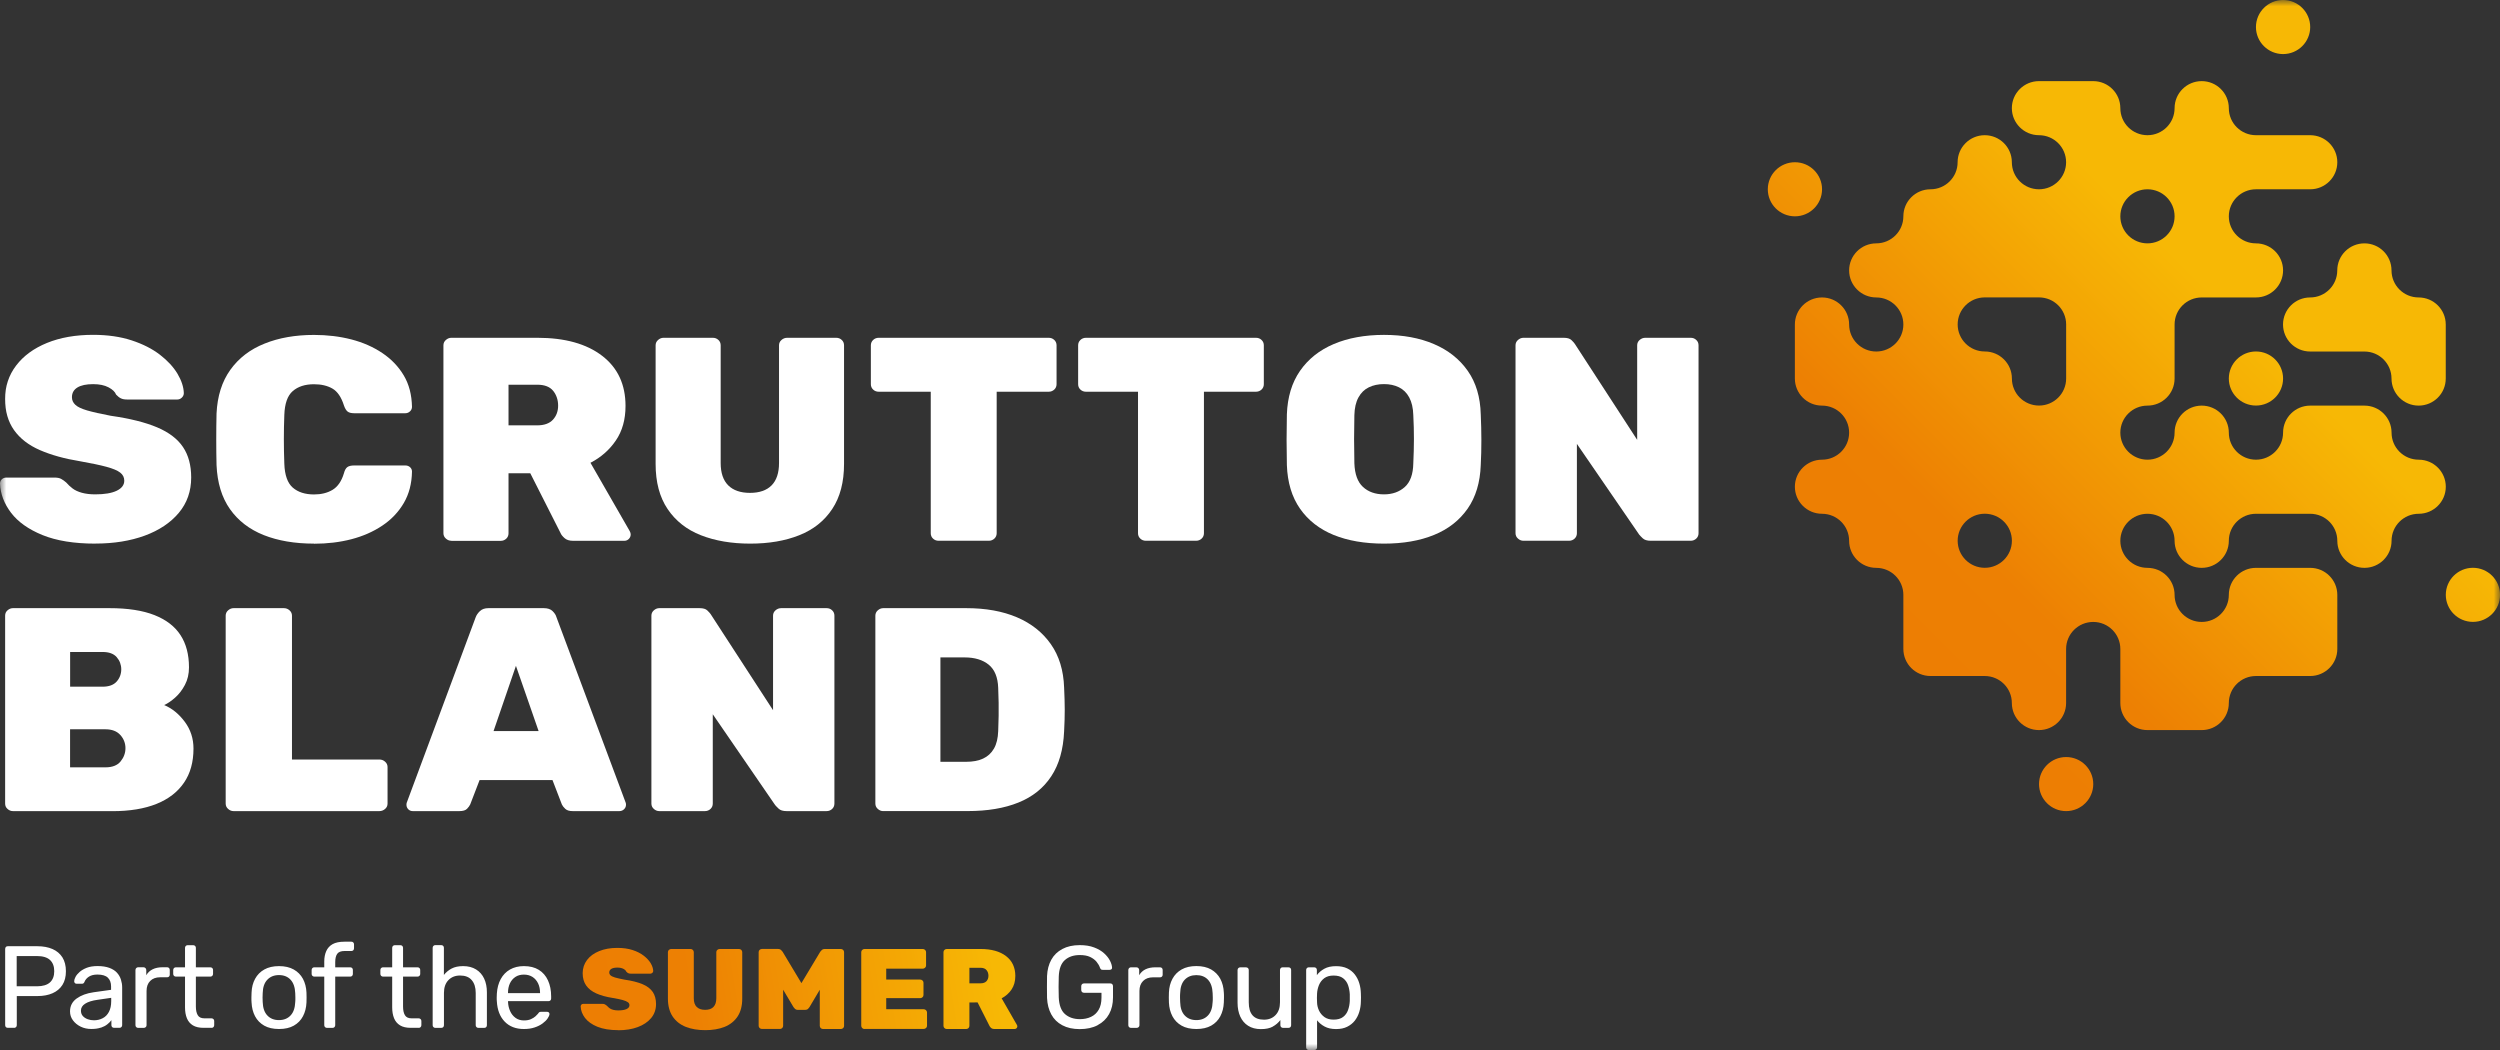
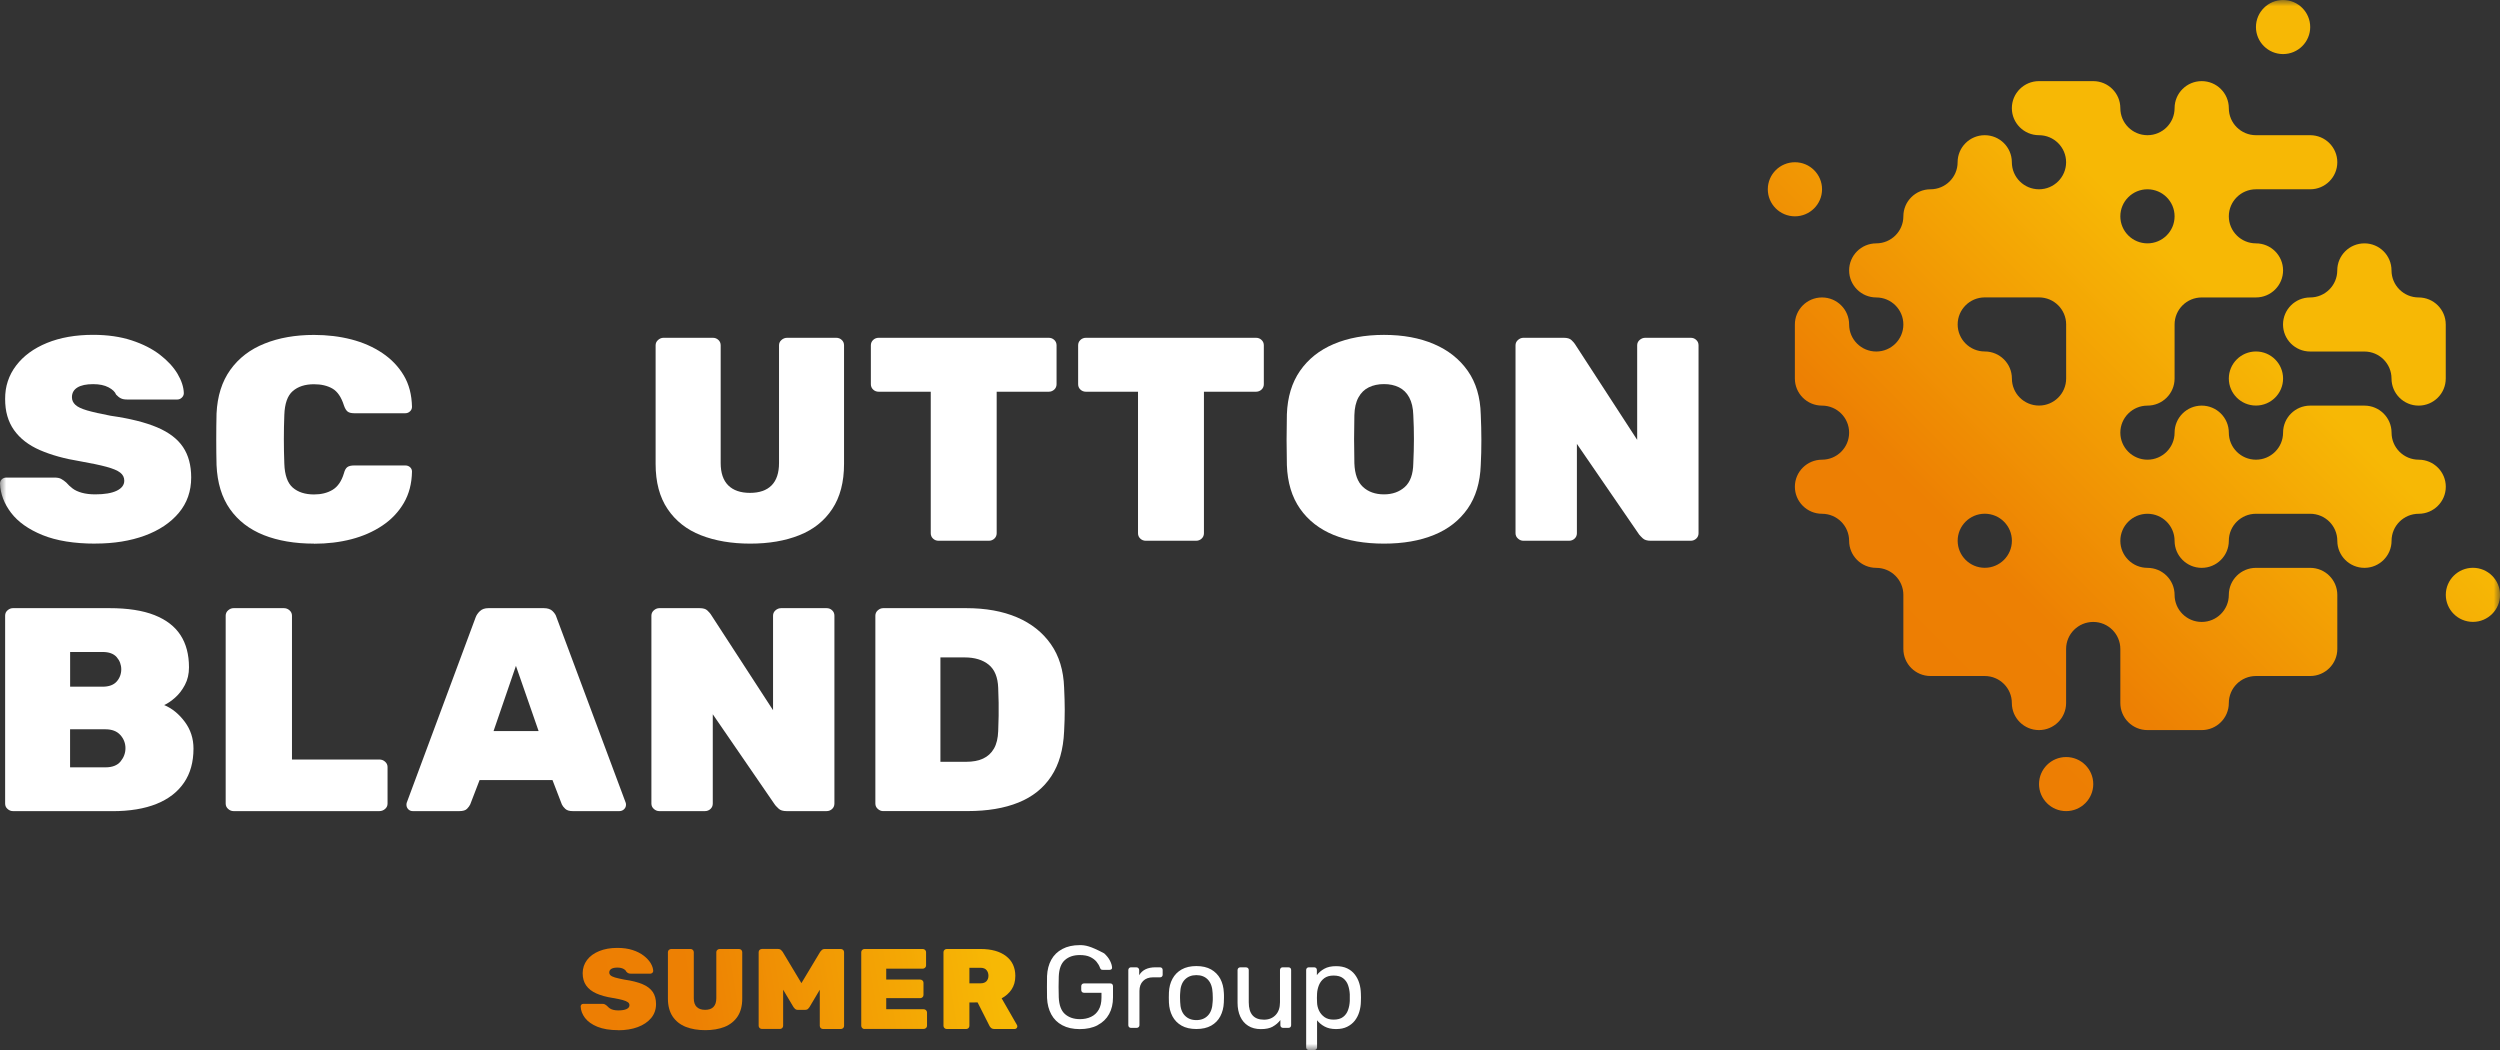
<svg xmlns="http://www.w3.org/2000/svg" width="200" height="84" viewBox="0 0 200 84" fill="none">
  <rect x="0" y="0" width="200" height="84" fill="#333333" stroke="none" />
  <g clip-path="url(#clip0_3377_3)">
    <mask id="mask0_3377_3" style="mask-type:luminance" maskUnits="userSpaceOnUse" x="0" y="0" width="200" height="84">
      <path d="M200 0H0V84H200V0Z" fill="white" />
    </mask>
    <g mask="url(#mask0_3377_3)">
      <path d="M49.46 82.413C48.798 82.413 48.24 82.321 47.796 82.142C47.356 81.963 47.023 81.726 46.801 81.436C46.583 81.146 46.464 80.837 46.453 80.513C46.453 80.452 46.472 80.402 46.514 80.364C46.556 80.326 46.606 80.307 46.667 80.307H48.175C48.267 80.307 48.339 80.322 48.393 80.349C48.443 80.375 48.5 80.414 48.557 80.463C48.615 80.532 48.684 80.593 48.756 80.65C48.829 80.707 48.928 80.753 49.047 80.784C49.166 80.818 49.303 80.833 49.46 80.833C49.747 80.833 49.973 80.795 50.126 80.723C50.279 80.65 50.356 80.551 50.356 80.421C50.356 80.322 50.318 80.242 50.233 80.181C50.149 80.116 50.008 80.055 49.809 80.001C49.61 79.948 49.33 79.891 48.982 79.83C48.496 79.754 48.071 79.635 47.715 79.479C47.36 79.322 47.084 79.109 46.897 78.846C46.709 78.582 46.613 78.246 46.613 77.857C46.613 77.468 46.732 77.106 46.962 76.801C47.191 76.495 47.52 76.255 47.937 76.087C48.351 75.915 48.84 75.832 49.392 75.832C49.847 75.832 50.256 75.889 50.608 76.003C50.961 76.118 51.259 76.27 51.5 76.457C51.741 76.644 51.929 76.846 52.055 77.056C52.181 77.27 52.25 77.48 52.258 77.674C52.258 77.735 52.235 77.785 52.189 77.827C52.143 77.869 52.093 77.892 52.04 77.892H50.455C50.379 77.892 50.31 77.88 50.26 77.854C50.207 77.831 50.157 77.789 50.103 77.731C50.069 77.644 49.992 77.571 49.87 77.506C49.747 77.442 49.587 77.407 49.392 77.407C49.181 77.407 49.017 77.442 48.906 77.51C48.795 77.579 48.741 77.674 48.741 77.8C48.741 77.888 48.775 77.96 48.84 78.025C48.909 78.09 49.032 78.147 49.204 78.201C49.38 78.25 49.629 78.308 49.943 78.369C50.543 78.453 51.033 78.578 51.404 78.735C51.776 78.891 52.051 79.105 52.223 79.361C52.395 79.616 52.483 79.941 52.483 80.326C52.483 80.757 52.35 81.135 52.089 81.448C51.829 81.757 51.469 82.001 51.014 82.169C50.562 82.337 50.038 82.42 49.457 82.42" fill="url(#paint0_linear_3377_3)" />
      <path d="M56.421 82.413C55.832 82.413 55.308 82.325 54.864 82.15C54.416 81.974 54.064 81.692 53.811 81.318C53.563 80.944 53.433 80.467 53.433 79.895V76.171C53.433 76.099 53.459 76.037 53.513 75.992C53.566 75.942 53.628 75.919 53.693 75.919H55.239C55.312 75.919 55.377 75.942 55.426 75.992C55.476 76.041 55.503 76.102 55.503 76.171V79.864C55.503 80.169 55.579 80.398 55.736 80.555C55.889 80.707 56.115 80.787 56.41 80.787C56.704 80.787 56.926 80.711 57.076 80.555C57.225 80.402 57.305 80.169 57.305 79.864V76.171C57.305 76.099 57.332 76.037 57.386 75.992C57.439 75.942 57.504 75.919 57.577 75.919H59.115C59.188 75.919 59.253 75.942 59.303 75.992C59.352 76.041 59.379 76.102 59.379 76.171V79.895C59.379 80.463 59.253 80.944 59.008 81.318C58.759 81.692 58.411 81.97 57.967 82.15C57.523 82.325 57.003 82.413 56.425 82.413" fill="url(#paint1_linear_3377_3)" />
      <path d="M65.847 82.321C65.774 82.321 65.709 82.298 65.659 82.249C65.609 82.199 65.582 82.138 65.582 82.07V79.181L64.76 80.566C64.729 80.616 64.687 80.665 64.633 80.715C64.58 80.765 64.503 80.791 64.404 80.791H63.826C63.734 80.791 63.658 80.765 63.604 80.715C63.554 80.665 63.512 80.616 63.478 80.566L62.651 79.177V82.066C62.651 82.138 62.624 82.199 62.575 82.245C62.525 82.295 62.46 82.317 62.387 82.317H60.964C60.891 82.317 60.826 82.295 60.772 82.245C60.719 82.195 60.692 82.134 60.692 82.066V76.167C60.692 76.095 60.719 76.034 60.772 75.988C60.826 75.938 60.891 75.915 60.964 75.915H62.226C62.345 75.915 62.437 75.95 62.494 76.011C62.552 76.072 62.59 76.114 62.609 76.141L64.113 78.651L65.617 76.144C65.636 76.118 65.674 76.076 65.732 76.015C65.793 75.95 65.881 75.919 65.999 75.919H67.262C67.335 75.919 67.4 75.942 67.45 75.992C67.5 76.041 67.526 76.103 67.526 76.171V82.07C67.526 82.142 67.5 82.203 67.45 82.249C67.4 82.298 67.335 82.321 67.262 82.321H65.839H65.847Z" fill="url(#paint2_linear_3377_3)" />
      <path d="M69.16 82.321C69.095 82.321 69.03 82.298 68.981 82.249C68.927 82.199 68.9 82.138 68.9 82.069V76.171C68.9 76.099 68.927 76.037 68.981 75.992C69.034 75.942 69.095 75.919 69.16 75.919H73.814C73.886 75.919 73.951 75.942 74.005 75.992C74.058 76.041 74.085 76.099 74.085 76.171V77.243C74.085 77.308 74.058 77.369 74.005 77.419C73.951 77.472 73.886 77.495 73.814 77.495H70.898V78.365H73.607C73.68 78.365 73.745 78.388 73.798 78.437C73.852 78.487 73.879 78.548 73.879 78.617V79.601C73.879 79.673 73.852 79.734 73.798 79.78C73.745 79.83 73.68 79.853 73.607 79.853H70.898V80.738H73.89C73.963 80.738 74.028 80.765 74.082 80.814C74.135 80.868 74.162 80.929 74.162 80.997V82.062C74.162 82.134 74.135 82.195 74.082 82.241C74.028 82.291 73.963 82.314 73.89 82.314H69.164L69.16 82.321Z" fill="url(#paint3_linear_3377_3)" />
      <path d="M79.569 82.321C79.443 82.321 79.347 82.291 79.282 82.23C79.217 82.169 79.175 82.115 79.156 82.066L78.207 80.192L77.552 80.2V82.069C77.552 82.142 77.526 82.203 77.476 82.249C77.426 82.298 77.365 82.321 77.288 82.321H75.742C75.674 82.321 75.612 82.298 75.559 82.249C75.505 82.199 75.478 82.138 75.478 82.069V76.171C75.478 76.099 75.505 76.037 75.559 75.992C75.612 75.942 75.674 75.919 75.742 75.919H78.448C79.309 75.919 79.994 76.11 80.484 76.488C80.977 76.865 81.226 77.4 81.226 78.075C81.226 78.502 81.123 78.868 80.92 79.166C80.721 79.46 80.453 79.696 80.132 79.864L81.356 81.997C81.375 82.035 81.387 82.073 81.387 82.104C81.387 82.161 81.368 82.214 81.326 82.256C81.284 82.298 81.234 82.321 81.172 82.321H79.569ZM78.436 78.666C78.651 78.666 78.815 78.609 78.919 78.495C79.022 78.38 79.076 78.235 79.076 78.063C79.076 77.892 79.026 77.731 78.922 77.609C78.823 77.487 78.658 77.422 78.436 77.422H77.552V78.666H78.436Z" fill="url(#paint4_linear_3377_3)" />
-       <path d="M40.64 79.422C40.64 79.143 40.69 78.895 40.789 78.678C40.889 78.46 41.034 78.289 41.225 78.159C41.417 78.029 41.646 77.968 41.914 77.968C42.182 77.968 42.412 78.033 42.607 78.159C42.798 78.285 42.947 78.46 43.051 78.678C43.154 78.895 43.204 79.143 43.204 79.422V79.448H40.64V79.422ZM42.771 82.195C43.02 82.112 43.234 82.005 43.407 81.875C43.583 81.745 43.717 81.612 43.808 81.478C43.9 81.345 43.95 81.23 43.958 81.139C43.965 81.078 43.946 81.028 43.908 80.994C43.866 80.959 43.816 80.944 43.755 80.944H43.307C43.238 80.944 43.188 80.952 43.158 80.967C43.127 80.982 43.081 81.032 43.028 81.112C42.997 81.154 42.932 81.219 42.84 81.303C42.748 81.387 42.626 81.463 42.477 81.532C42.327 81.6 42.14 81.635 41.914 81.635C41.654 81.635 41.428 81.566 41.241 81.429C41.053 81.291 40.911 81.112 40.812 80.891C40.712 80.669 40.655 80.433 40.644 80.177V80.093H43.877C43.938 80.093 43.992 80.074 44.03 80.036C44.072 79.998 44.092 79.945 44.092 79.88V79.719C44.092 79.227 44.007 78.8 43.839 78.434C43.671 78.067 43.426 77.785 43.104 77.587C42.783 77.388 42.385 77.289 41.91 77.289C41.486 77.289 41.118 77.381 40.801 77.56C40.487 77.739 40.238 77.995 40.058 78.327C39.878 78.659 39.775 79.048 39.748 79.487C39.74 79.567 39.737 79.674 39.737 79.799C39.737 79.925 39.737 80.032 39.748 80.112C39.786 80.795 39.993 81.333 40.376 81.73C40.755 82.123 41.267 82.321 41.91 82.321C42.236 82.321 42.523 82.279 42.771 82.195ZM35.298 82.23C35.367 82.23 35.42 82.211 35.458 82.169C35.497 82.131 35.516 82.077 35.516 82.016V79.433C35.516 78.998 35.635 78.659 35.872 78.411C36.109 78.167 36.419 78.041 36.805 78.041C37.219 78.041 37.529 78.163 37.739 78.411C37.95 78.659 38.057 78.998 38.057 79.433V82.016C38.057 82.077 38.076 82.131 38.118 82.169C38.16 82.211 38.21 82.23 38.271 82.23H38.738C38.807 82.23 38.86 82.211 38.895 82.169C38.933 82.131 38.952 82.077 38.952 82.016V79.388C38.952 78.972 38.88 78.605 38.734 78.293C38.589 77.98 38.371 77.732 38.087 77.556C37.804 77.381 37.46 77.289 37.054 77.289C36.679 77.289 36.373 77.354 36.128 77.484C35.883 77.613 35.68 77.785 35.512 77.995V75.824C35.512 75.763 35.493 75.71 35.455 75.671C35.416 75.629 35.363 75.61 35.294 75.61H34.827C34.766 75.61 34.712 75.629 34.674 75.671C34.636 75.713 34.613 75.763 34.613 75.824V82.016C34.613 82.077 34.632 82.131 34.674 82.169C34.716 82.211 34.766 82.23 34.827 82.23H35.294H35.298ZM33.495 82.23C33.557 82.23 33.61 82.211 33.648 82.169C33.687 82.127 33.71 82.077 33.71 82.016V81.68C33.71 81.619 33.691 81.566 33.648 81.528C33.606 81.49 33.557 81.467 33.495 81.467H32.925C32.669 81.467 32.493 81.383 32.393 81.215C32.294 81.047 32.244 80.818 32.244 80.524V78.129H33.404C33.465 78.129 33.518 78.109 33.557 78.067C33.599 78.029 33.618 77.976 33.618 77.915V77.598C33.618 77.537 33.599 77.484 33.557 77.445C33.518 77.407 33.465 77.385 33.404 77.385H32.244V75.828C32.244 75.767 32.225 75.713 32.183 75.675C32.141 75.633 32.091 75.614 32.03 75.614H31.59C31.528 75.614 31.475 75.633 31.437 75.675C31.395 75.713 31.375 75.767 31.375 75.828V77.385H30.644C30.583 77.385 30.53 77.404 30.491 77.445C30.449 77.487 30.43 77.537 30.43 77.598V77.915C30.43 77.976 30.449 78.029 30.491 78.067C30.533 78.109 30.583 78.129 30.644 78.129H31.375V80.589C31.375 80.925 31.425 81.215 31.525 81.459C31.624 81.703 31.785 81.894 32.003 82.028C32.221 82.161 32.504 82.226 32.852 82.226H33.499L33.495 82.23ZM26.603 82.23C26.665 82.23 26.718 82.211 26.756 82.169C26.795 82.127 26.818 82.077 26.818 82.016V78.129H28.023C28.084 78.129 28.134 78.109 28.172 78.067C28.211 78.029 28.23 77.976 28.23 77.915V77.598C28.23 77.537 28.211 77.484 28.172 77.445C28.134 77.407 28.084 77.385 28.023 77.385H26.818V76.965C26.818 76.679 26.871 76.461 26.975 76.309C27.082 76.156 27.281 76.08 27.572 76.08H28.115C28.176 76.08 28.226 76.061 28.264 76.019C28.302 75.977 28.322 75.927 28.322 75.866V75.549C28.322 75.488 28.302 75.435 28.264 75.397C28.226 75.355 28.176 75.336 28.115 75.336H27.552C27.158 75.336 26.845 75.401 26.611 75.53C26.378 75.66 26.209 75.847 26.102 76.084C25.995 76.324 25.941 76.602 25.941 76.919V77.385H25.145C25.084 77.385 25.031 77.404 24.992 77.445C24.954 77.487 24.931 77.537 24.931 77.598V77.915C24.931 77.976 24.95 78.029 24.992 78.067C25.034 78.109 25.084 78.129 25.145 78.129H25.941V82.016C25.941 82.077 25.96 82.131 26.003 82.169C26.045 82.211 26.094 82.23 26.156 82.23H26.596H26.603ZM21.388 81.238C21.154 80.994 21.032 80.635 21.016 80.162C21.009 80.067 21.005 79.952 21.005 79.807C21.005 79.662 21.005 79.548 21.016 79.452C21.028 78.979 21.15 78.621 21.388 78.376C21.621 78.132 21.931 78.006 22.317 78.006C22.704 78.006 23.014 78.129 23.244 78.376C23.473 78.621 23.599 78.979 23.619 79.452C23.626 79.544 23.63 79.662 23.63 79.807C23.63 79.952 23.63 80.067 23.619 80.162C23.599 80.635 23.477 80.994 23.244 81.238C23.014 81.482 22.704 81.608 22.317 81.608C21.931 81.608 21.621 81.486 21.388 81.238ZM23.508 82.05C23.825 81.871 24.07 81.619 24.238 81.299C24.407 80.978 24.499 80.612 24.518 80.204C24.526 80.097 24.526 79.964 24.526 79.799C24.526 79.635 24.526 79.502 24.518 79.403C24.499 78.987 24.403 78.621 24.235 78.304C24.062 77.987 23.817 77.739 23.5 77.56C23.182 77.381 22.788 77.289 22.321 77.289C21.854 77.289 21.46 77.381 21.143 77.56C20.825 77.739 20.58 77.987 20.408 78.304C20.236 78.621 20.14 78.987 20.125 79.403C20.117 79.502 20.113 79.635 20.113 79.799C20.113 79.964 20.113 80.101 20.125 80.204C20.144 80.616 20.236 80.978 20.404 81.299C20.573 81.619 20.817 81.867 21.135 82.05C21.453 82.23 21.847 82.321 22.321 82.321C22.796 82.321 23.19 82.23 23.508 82.05ZM16.922 82.23C16.983 82.23 17.037 82.211 17.075 82.169C17.113 82.131 17.136 82.077 17.136 82.016V81.68C17.136 81.619 17.117 81.566 17.075 81.528C17.033 81.49 16.983 81.467 16.922 81.467H16.352C16.095 81.467 15.919 81.383 15.82 81.215C15.72 81.047 15.67 80.818 15.67 80.524V78.129H16.83C16.891 78.129 16.945 78.109 16.983 78.067C17.021 78.029 17.044 77.976 17.044 77.915V77.598C17.044 77.537 17.025 77.484 16.983 77.445C16.941 77.407 16.891 77.385 16.83 77.385H15.67V75.828C15.67 75.767 15.651 75.713 15.609 75.675C15.567 75.637 15.517 75.614 15.456 75.614H15.016C14.955 75.614 14.901 75.633 14.863 75.675C14.821 75.713 14.802 75.767 14.802 75.828V77.385H14.071C14.01 77.385 13.956 77.404 13.918 77.445C13.88 77.487 13.857 77.537 13.857 77.598V77.915C13.857 77.976 13.876 78.029 13.918 78.067C13.96 78.109 14.01 78.129 14.071 78.129H14.802V80.589C14.802 80.925 14.851 81.215 14.951 81.459C15.05 81.703 15.211 81.894 15.429 82.028C15.648 82.161 15.931 82.226 16.279 82.226H16.926L16.922 82.23ZM11.499 82.23C11.56 82.23 11.614 82.211 11.66 82.169C11.702 82.131 11.725 82.077 11.725 82.016V79.273C11.725 78.937 11.821 78.67 12.016 78.476C12.207 78.281 12.475 78.182 12.812 78.182H13.374C13.436 78.182 13.485 78.163 13.524 78.125C13.562 78.087 13.581 78.037 13.581 77.976V77.594C13.581 77.533 13.562 77.48 13.524 77.442C13.485 77.404 13.436 77.381 13.374 77.381H12.999C12.693 77.381 12.433 77.434 12.215 77.541C11.997 77.648 11.825 77.804 11.702 78.018V77.606C11.702 77.545 11.679 77.491 11.637 77.445C11.595 77.404 11.541 77.381 11.48 77.381H11.052C10.99 77.381 10.937 77.404 10.899 77.445C10.856 77.491 10.837 77.541 10.837 77.606V82.016C10.837 82.077 10.856 82.131 10.899 82.169C10.937 82.211 10.99 82.23 11.052 82.23H11.511H11.499ZM7.022 81.539C6.865 81.482 6.731 81.398 6.628 81.284C6.525 81.169 6.475 81.024 6.475 80.849C6.475 80.624 6.586 80.441 6.812 80.296C7.037 80.15 7.37 80.044 7.814 79.983L8.897 79.826V80.086C8.897 80.433 8.836 80.723 8.713 80.952C8.591 81.181 8.426 81.352 8.212 81.459C8.002 81.57 7.768 81.623 7.512 81.623C7.343 81.623 7.179 81.597 7.022 81.539ZM8.074 82.215C8.281 82.142 8.453 82.054 8.587 81.944C8.725 81.837 8.832 81.726 8.912 81.612V82.012C8.912 82.073 8.932 82.127 8.97 82.165C9.008 82.207 9.062 82.226 9.131 82.226H9.559C9.62 82.226 9.674 82.207 9.712 82.165C9.75 82.123 9.773 82.073 9.773 82.012V78.991C9.773 78.781 9.739 78.571 9.674 78.365C9.609 78.159 9.502 77.976 9.356 77.816C9.211 77.655 9.008 77.526 8.752 77.43C8.495 77.335 8.181 77.285 7.806 77.285C7.47 77.285 7.183 77.331 6.949 77.419C6.716 77.51 6.525 77.621 6.375 77.751C6.226 77.88 6.115 78.014 6.042 78.151C5.97 78.289 5.935 78.403 5.935 78.495C5.935 78.552 5.951 78.598 5.985 78.64C6.019 78.682 6.069 78.701 6.138 78.701H6.559C6.651 78.701 6.716 78.655 6.754 78.56C6.823 78.384 6.942 78.243 7.114 78.132C7.286 78.022 7.512 77.964 7.791 77.964C8.178 77.964 8.457 78.048 8.629 78.216C8.801 78.384 8.886 78.617 8.886 78.914V79.185L7.493 79.38C6.93 79.46 6.479 79.628 6.127 79.883C5.778 80.139 5.602 80.479 5.602 80.91C5.602 81.177 5.679 81.417 5.836 81.627C5.993 81.837 6.195 82.005 6.452 82.131C6.708 82.257 6.991 82.318 7.301 82.318C7.611 82.318 7.852 82.283 8.059 82.211M1.335 76.484H2.954C3.429 76.484 3.777 76.591 4.003 76.801C4.228 77.014 4.339 77.312 4.339 77.697C4.339 78.083 4.225 78.388 3.995 78.594C3.765 78.8 3.417 78.903 2.958 78.903H1.335V76.488V76.484ZM1.117 82.23C1.186 82.23 1.24 82.211 1.282 82.169C1.32 82.131 1.343 82.077 1.343 82.016V79.685H3C3.463 79.685 3.861 79.609 4.202 79.46C4.542 79.311 4.806 79.09 4.994 78.796C5.181 78.502 5.273 78.136 5.273 77.697C5.273 77.259 5.178 76.888 4.994 76.591C4.806 76.297 4.542 76.072 4.202 75.923C3.861 75.775 3.459 75.698 3 75.698H0.624C0.555 75.698 0.501 75.717 0.467 75.759C0.429 75.801 0.409 75.855 0.409 75.923V82.012C0.409 82.073 0.429 82.127 0.467 82.165C0.505 82.207 0.559 82.226 0.624 82.226H1.121L1.117 82.23Z" fill="white" />
-       <path d="M105.954 81.364C105.763 81.226 105.618 81.055 105.518 80.841C105.422 80.631 105.369 80.414 105.365 80.196C105.357 80.09 105.354 79.967 105.354 79.834C105.354 79.7 105.354 79.578 105.365 79.479C105.377 79.25 105.43 79.025 105.518 78.804C105.61 78.582 105.748 78.403 105.939 78.258C106.13 78.117 106.375 78.044 106.681 78.044C107.007 78.044 107.259 78.113 107.443 78.254C107.627 78.395 107.761 78.579 107.841 78.804C107.921 79.029 107.967 79.273 107.983 79.536C107.99 79.716 107.99 79.895 107.983 80.078C107.971 80.338 107.925 80.582 107.841 80.811C107.761 81.036 107.627 81.223 107.443 81.36C107.259 81.501 107.007 81.57 106.681 81.57C106.387 81.57 106.146 81.501 105.951 81.364M105.151 84C105.22 84 105.273 83.981 105.308 83.939C105.346 83.897 105.365 83.847 105.365 83.786V81.623C105.522 81.822 105.721 81.99 105.97 82.123C106.215 82.257 106.521 82.325 106.88 82.325C107.24 82.325 107.527 82.264 107.772 82.142C108.017 82.02 108.22 81.86 108.381 81.657C108.537 81.455 108.66 81.223 108.74 80.959C108.821 80.696 108.867 80.418 108.87 80.124C108.878 80.025 108.878 79.918 108.878 79.807C108.878 79.697 108.878 79.59 108.87 79.49C108.863 79.193 108.821 78.911 108.74 78.651C108.66 78.388 108.537 78.155 108.381 77.953C108.22 77.747 108.021 77.587 107.772 77.468C107.523 77.35 107.229 77.293 106.88 77.293C106.505 77.293 106.195 77.362 105.947 77.499C105.698 77.636 105.499 77.808 105.35 78.01V77.598C105.35 77.537 105.331 77.484 105.289 77.445C105.25 77.407 105.197 77.385 105.135 77.385H104.707C104.646 77.385 104.592 77.403 104.554 77.445C104.512 77.487 104.493 77.537 104.493 77.598V83.79C104.493 83.851 104.512 83.905 104.554 83.943C104.596 83.981 104.646 84.004 104.707 84.004H105.155L105.151 84ZM101.818 82.127C102.059 81.997 102.262 81.822 102.43 81.604V82.016C102.43 82.077 102.449 82.131 102.491 82.169C102.533 82.211 102.583 82.23 102.644 82.23H103.073C103.142 82.23 103.195 82.211 103.234 82.169C103.272 82.131 103.291 82.077 103.291 82.016V77.598C103.291 77.537 103.272 77.484 103.234 77.445C103.195 77.407 103.142 77.385 103.073 77.385H102.614C102.552 77.385 102.499 77.403 102.461 77.445C102.422 77.487 102.399 77.537 102.399 77.598V80.181C102.399 80.616 102.285 80.956 102.047 81.204C101.81 81.451 101.504 81.574 101.117 81.574C100.306 81.574 99.901 81.112 99.901 80.185V77.602C99.901 77.541 99.882 77.487 99.839 77.449C99.801 77.411 99.748 77.388 99.686 77.388H99.219C99.158 77.388 99.105 77.407 99.066 77.449C99.028 77.491 99.005 77.541 99.005 77.602V80.231C99.005 80.643 99.078 81.005 99.219 81.322C99.365 81.638 99.572 81.886 99.851 82.062C100.126 82.237 100.467 82.329 100.865 82.329C101.263 82.329 101.573 82.264 101.814 82.135M94.78 81.238C94.547 80.994 94.425 80.635 94.413 80.162C94.405 80.07 94.402 79.952 94.402 79.807C94.402 79.662 94.402 79.548 94.413 79.452C94.425 78.979 94.547 78.621 94.78 78.376C95.014 78.132 95.324 78.01 95.71 78.01C96.097 78.01 96.407 78.132 96.636 78.376C96.866 78.621 96.992 78.979 97.011 79.452C97.019 79.544 97.023 79.662 97.023 79.807C97.023 79.952 97.023 80.07 97.011 80.162C96.992 80.635 96.87 80.994 96.636 81.238C96.407 81.482 96.097 81.608 95.71 81.608C95.324 81.608 95.014 81.486 94.78 81.238ZM96.897 82.05C97.214 81.871 97.459 81.619 97.627 81.299C97.796 80.978 97.888 80.612 97.907 80.204C97.915 80.097 97.918 79.964 97.918 79.799C97.918 79.635 97.918 79.502 97.907 79.403C97.888 78.987 97.792 78.621 97.624 78.304C97.451 77.987 97.207 77.739 96.889 77.556C96.571 77.377 96.177 77.285 95.71 77.285C95.243 77.285 94.849 77.377 94.532 77.556C94.214 77.736 93.969 77.984 93.797 78.304C93.625 78.621 93.529 78.987 93.514 79.403C93.506 79.502 93.506 79.635 93.506 79.799C93.506 79.964 93.506 80.101 93.514 80.204C93.533 80.616 93.625 80.978 93.793 81.299C93.962 81.619 94.206 81.867 94.524 82.05C94.842 82.23 95.24 82.321 95.71 82.321C96.181 82.321 96.579 82.23 96.897 82.05ZM90.931 82.23C90.992 82.23 91.046 82.211 91.091 82.169C91.134 82.131 91.156 82.077 91.156 82.016V79.277C91.156 78.941 91.252 78.674 91.447 78.48C91.639 78.285 91.907 78.186 92.243 78.186H92.806C92.867 78.186 92.917 78.167 92.955 78.129C92.993 78.09 93.013 78.041 93.013 77.98V77.598C93.013 77.537 92.993 77.484 92.955 77.445C92.917 77.407 92.867 77.385 92.806 77.385H92.431C92.125 77.385 91.865 77.438 91.646 77.541C91.428 77.648 91.256 77.804 91.134 78.018V77.606C91.134 77.545 91.111 77.491 91.069 77.449C91.023 77.404 90.973 77.385 90.908 77.385H90.479C90.418 77.385 90.364 77.407 90.326 77.449C90.284 77.491 90.265 77.545 90.265 77.606V82.016C90.265 82.077 90.284 82.131 90.326 82.169C90.368 82.211 90.418 82.23 90.479 82.23H90.938H90.931ZM87.816 82.008C88.214 81.799 88.52 81.505 88.727 81.127C88.937 80.749 89.04 80.303 89.04 79.796V78.899C89.04 78.831 89.021 78.777 88.983 78.735C88.945 78.693 88.891 78.674 88.826 78.674H86.714C86.653 78.674 86.599 78.693 86.561 78.735C86.519 78.773 86.499 78.831 86.499 78.899V79.197C86.499 79.265 86.519 79.319 86.561 79.361C86.599 79.399 86.653 79.422 86.714 79.422H88.118V79.815C88.118 80.208 88.042 80.528 87.892 80.784C87.743 81.04 87.54 81.226 87.28 81.348C87.02 81.471 86.725 81.532 86.396 81.532C85.902 81.532 85.504 81.394 85.198 81.127C84.892 80.856 84.728 80.41 84.701 79.788C84.682 79.235 84.682 78.682 84.701 78.129C84.724 77.514 84.888 77.072 85.191 76.805C85.493 76.537 85.891 76.404 86.385 76.404C86.721 76.404 86.997 76.454 87.211 76.557C87.425 76.66 87.598 76.789 87.724 76.942C87.85 77.098 87.942 77.255 87.999 77.419C88.022 77.48 88.049 77.526 88.08 77.549C88.107 77.575 88.153 77.587 88.218 77.587H88.769C88.83 77.587 88.88 77.571 88.918 77.537C88.956 77.503 88.972 77.457 88.964 77.4C88.956 77.243 88.903 77.064 88.799 76.858C88.696 76.652 88.539 76.457 88.332 76.267C88.122 76.076 87.858 75.919 87.533 75.797C87.207 75.671 86.825 75.61 86.381 75.61C85.837 75.61 85.374 75.713 84.988 75.919C84.601 76.125 84.307 76.412 84.104 76.778C83.901 77.144 83.786 77.579 83.763 78.083C83.756 78.361 83.756 78.655 83.756 78.964C83.756 79.273 83.756 79.563 83.763 79.838C83.786 80.341 83.901 80.78 84.104 81.154C84.307 81.528 84.601 81.818 84.984 82.02C85.367 82.226 85.834 82.329 86.381 82.329C86.928 82.329 87.414 82.226 87.812 82.016" fill="white" />
+       <path d="M105.954 81.364C105.763 81.226 105.618 81.055 105.518 80.841C105.422 80.631 105.369 80.414 105.365 80.196C105.357 80.09 105.354 79.967 105.354 79.834C105.354 79.7 105.354 79.578 105.365 79.479C105.377 79.25 105.43 79.025 105.518 78.804C105.61 78.582 105.748 78.403 105.939 78.258C106.13 78.117 106.375 78.044 106.681 78.044C107.007 78.044 107.259 78.113 107.443 78.254C107.627 78.395 107.761 78.579 107.841 78.804C107.921 79.029 107.967 79.273 107.983 79.536C107.99 79.716 107.99 79.895 107.983 80.078C107.971 80.338 107.925 80.582 107.841 80.811C107.761 81.036 107.627 81.223 107.443 81.36C107.259 81.501 107.007 81.57 106.681 81.57C106.387 81.57 106.146 81.501 105.951 81.364M105.151 84C105.22 84 105.273 83.981 105.308 83.939C105.346 83.897 105.365 83.847 105.365 83.786V81.623C105.522 81.822 105.721 81.99 105.97 82.123C106.215 82.257 106.521 82.325 106.88 82.325C107.24 82.325 107.527 82.264 107.772 82.142C108.017 82.02 108.22 81.86 108.381 81.657C108.537 81.455 108.66 81.223 108.74 80.959C108.821 80.696 108.867 80.418 108.87 80.124C108.878 80.025 108.878 79.918 108.878 79.807C108.878 79.697 108.878 79.59 108.87 79.49C108.863 79.193 108.821 78.911 108.74 78.651C108.66 78.388 108.537 78.155 108.381 77.953C108.22 77.747 108.021 77.587 107.772 77.468C107.523 77.35 107.229 77.293 106.88 77.293C106.505 77.293 106.195 77.362 105.947 77.499C105.698 77.636 105.499 77.808 105.35 78.01V77.598C105.35 77.537 105.331 77.484 105.289 77.445C105.25 77.407 105.197 77.385 105.135 77.385H104.707C104.646 77.385 104.592 77.403 104.554 77.445C104.512 77.487 104.493 77.537 104.493 77.598V83.79C104.493 83.851 104.512 83.905 104.554 83.943C104.596 83.981 104.646 84.004 104.707 84.004H105.155L105.151 84ZM101.818 82.127C102.059 81.997 102.262 81.822 102.43 81.604V82.016C102.43 82.077 102.449 82.131 102.491 82.169C102.533 82.211 102.583 82.23 102.644 82.23H103.073C103.142 82.23 103.195 82.211 103.234 82.169C103.272 82.131 103.291 82.077 103.291 82.016V77.598C103.291 77.537 103.272 77.484 103.234 77.445C103.195 77.407 103.142 77.385 103.073 77.385H102.614C102.552 77.385 102.499 77.403 102.461 77.445C102.422 77.487 102.399 77.537 102.399 77.598V80.181C102.399 80.616 102.285 80.956 102.047 81.204C101.81 81.451 101.504 81.574 101.117 81.574C100.306 81.574 99.901 81.112 99.901 80.185V77.602C99.901 77.541 99.882 77.487 99.839 77.449C99.801 77.411 99.748 77.388 99.686 77.388H99.219C99.158 77.388 99.105 77.407 99.066 77.449C99.028 77.491 99.005 77.541 99.005 77.602V80.231C99.005 80.643 99.078 81.005 99.219 81.322C99.365 81.638 99.572 81.886 99.851 82.062C100.126 82.237 100.467 82.329 100.865 82.329C101.263 82.329 101.573 82.264 101.814 82.135M94.78 81.238C94.547 80.994 94.425 80.635 94.413 80.162C94.405 80.07 94.402 79.952 94.402 79.807C94.402 79.662 94.402 79.548 94.413 79.452C94.425 78.979 94.547 78.621 94.78 78.376C95.014 78.132 95.324 78.01 95.71 78.01C96.097 78.01 96.407 78.132 96.636 78.376C96.866 78.621 96.992 78.979 97.011 79.452C97.019 79.544 97.023 79.662 97.023 79.807C97.023 79.952 97.023 80.07 97.011 80.162C96.992 80.635 96.87 80.994 96.636 81.238C96.407 81.482 96.097 81.608 95.71 81.608C95.324 81.608 95.014 81.486 94.78 81.238ZM96.897 82.05C97.214 81.871 97.459 81.619 97.627 81.299C97.796 80.978 97.888 80.612 97.907 80.204C97.915 80.097 97.918 79.964 97.918 79.799C97.918 79.635 97.918 79.502 97.907 79.403C97.888 78.987 97.792 78.621 97.624 78.304C97.451 77.987 97.207 77.739 96.889 77.556C96.571 77.377 96.177 77.285 95.71 77.285C95.243 77.285 94.849 77.377 94.532 77.556C94.214 77.736 93.969 77.984 93.797 78.304C93.625 78.621 93.529 78.987 93.514 79.403C93.506 79.502 93.506 79.635 93.506 79.799C93.506 79.964 93.506 80.101 93.514 80.204C93.533 80.616 93.625 80.978 93.793 81.299C93.962 81.619 94.206 81.867 94.524 82.05C94.842 82.23 95.24 82.321 95.71 82.321C96.181 82.321 96.579 82.23 96.897 82.05ZM90.931 82.23C90.992 82.23 91.046 82.211 91.091 82.169C91.134 82.131 91.156 82.077 91.156 82.016V79.277C91.156 78.941 91.252 78.674 91.447 78.48C91.639 78.285 91.907 78.186 92.243 78.186H92.806C92.867 78.186 92.917 78.167 92.955 78.129C92.993 78.09 93.013 78.041 93.013 77.98V77.598C93.013 77.537 92.993 77.484 92.955 77.445C92.917 77.407 92.867 77.385 92.806 77.385H92.431C92.125 77.385 91.865 77.438 91.646 77.541C91.428 77.648 91.256 77.804 91.134 78.018V77.606C91.134 77.545 91.111 77.491 91.069 77.449C91.023 77.404 90.973 77.385 90.908 77.385H90.479C90.418 77.385 90.364 77.407 90.326 77.449C90.284 77.491 90.265 77.545 90.265 77.606V82.016C90.265 82.077 90.284 82.131 90.326 82.169C90.368 82.211 90.418 82.23 90.479 82.23H90.938H90.931ZM87.816 82.008C88.214 81.799 88.52 81.505 88.727 81.127C88.937 80.749 89.04 80.303 89.04 79.796V78.899C89.04 78.831 89.021 78.777 88.983 78.735C88.945 78.693 88.891 78.674 88.826 78.674H86.714C86.653 78.674 86.599 78.693 86.561 78.735C86.519 78.773 86.499 78.831 86.499 78.899V79.197C86.499 79.265 86.519 79.319 86.561 79.361C86.599 79.399 86.653 79.422 86.714 79.422H88.118V79.815C88.118 80.208 88.042 80.528 87.892 80.784C87.743 81.04 87.54 81.226 87.28 81.348C87.02 81.471 86.725 81.532 86.396 81.532C85.902 81.532 85.504 81.394 85.198 81.127C84.892 80.856 84.728 80.41 84.701 79.788C84.682 79.235 84.682 78.682 84.701 78.129C84.724 77.514 84.888 77.072 85.191 76.805C85.493 76.537 85.891 76.404 86.385 76.404C86.721 76.404 86.997 76.454 87.211 76.557C87.425 76.66 87.598 76.789 87.724 76.942C87.85 77.098 87.942 77.255 87.999 77.419C88.022 77.48 88.049 77.526 88.08 77.549C88.107 77.575 88.153 77.587 88.218 77.587H88.769C88.83 77.587 88.88 77.571 88.918 77.537C88.956 77.503 88.972 77.457 88.964 77.4C88.956 77.243 88.903 77.064 88.799 76.858C88.696 76.652 88.539 76.457 88.332 76.267C87.207 75.671 86.825 75.61 86.381 75.61C85.837 75.61 85.374 75.713 84.988 75.919C84.601 76.125 84.307 76.412 84.104 76.778C83.901 77.144 83.786 77.579 83.763 78.083C83.756 78.361 83.756 78.655 83.756 78.964C83.756 79.273 83.756 79.563 83.763 79.838C83.786 80.341 83.901 80.78 84.104 81.154C84.307 81.528 84.601 81.818 84.984 82.02C85.367 82.226 85.834 82.329 86.381 82.329C86.928 82.329 87.414 82.226 87.812 82.016" fill="white" />
      <path d="M163.122 62.726C163.122 63.92 164.094 64.889 165.292 64.889C166.489 64.889 167.461 63.92 167.461 62.726C167.461 61.532 166.489 60.563 165.292 60.563C164.094 60.563 163.122 61.532 163.122 62.726ZM195.664 47.587C195.664 48.782 196.636 49.751 197.834 49.751C199.032 49.751 200.004 48.782 200.004 47.587C200.004 46.393 199.032 45.424 197.834 45.424C196.636 45.424 195.664 46.393 195.664 47.587ZM178.306 30.282C178.306 31.476 179.278 32.445 180.476 32.445C181.674 32.445 182.646 31.476 182.646 30.282C182.646 29.087 181.674 28.118 180.476 28.118C179.278 28.118 178.306 29.087 178.306 30.282ZM186.981 21.632C186.981 22.826 186.009 23.796 184.812 23.796C183.614 23.796 182.642 24.765 182.642 25.959C182.642 27.153 183.614 28.122 184.812 28.122H189.151C190.349 28.122 191.321 29.091 191.321 30.285C191.321 31.48 192.293 32.449 193.491 32.449C194.688 32.449 195.66 31.48 195.66 30.285V25.959C195.66 24.765 194.688 23.796 193.491 23.796C192.293 23.796 191.321 22.826 191.321 21.632C191.321 20.438 190.353 19.469 189.155 19.469C187.957 19.469 186.981 20.438 186.981 21.632ZM141.424 15.143C141.424 16.337 142.396 17.306 143.594 17.306C144.792 17.306 145.764 16.337 145.764 15.143C145.764 13.948 144.792 12.979 143.594 12.979C142.396 12.979 141.424 13.948 141.424 15.143ZM156.613 43.261C156.613 42.067 157.585 41.098 158.782 41.098C159.98 41.098 160.952 42.067 160.952 43.261C160.952 44.455 159.98 45.424 158.782 45.424C157.585 45.424 156.613 44.455 156.613 43.261ZM160.952 30.282C160.952 29.087 159.98 28.118 158.782 28.118C157.585 28.118 156.613 27.149 156.613 25.955C156.613 24.761 157.585 23.792 158.782 23.792H163.122C164.32 23.792 165.292 24.761 165.292 25.955V30.282C165.292 31.476 164.32 32.445 163.122 32.445C161.924 32.445 160.952 31.48 160.952 30.282ZM169.627 17.306C169.627 16.112 170.599 15.143 171.797 15.143C172.995 15.143 173.967 16.112 173.967 17.306C173.967 18.5 172.995 19.469 171.797 19.469C170.599 19.469 169.627 18.5 169.627 17.306ZM173.967 8.653C173.967 9.847 172.995 10.816 171.797 10.816C170.599 10.816 169.627 9.847 169.627 8.653C169.627 7.459 168.655 6.49 167.458 6.49H163.118C161.92 6.49 160.948 7.459 160.948 8.653C160.948 9.847 161.92 10.816 163.118 10.816C164.316 10.816 165.288 11.785 165.288 12.979C165.288 14.174 164.316 15.143 163.118 15.143C161.92 15.143 160.948 14.174 160.948 12.979C160.948 11.785 159.976 10.816 158.779 10.816C157.581 10.816 156.609 11.785 156.609 12.979C156.609 14.174 155.637 15.143 154.439 15.143C153.241 15.143 152.269 16.112 152.269 17.306C152.269 18.5 151.297 19.469 150.099 19.469C148.902 19.469 147.93 20.438 147.93 21.632C147.93 22.826 148.902 23.796 150.099 23.796C151.297 23.796 152.269 24.765 152.269 25.959C152.269 27.153 151.297 28.122 150.099 28.122C148.902 28.122 147.93 27.153 147.93 25.959C147.93 24.765 146.958 23.796 145.76 23.796C144.562 23.796 143.59 24.765 143.59 25.959V30.285C143.59 31.48 144.562 32.449 145.76 32.449C146.958 32.449 147.93 33.418 147.93 34.612C147.93 35.806 146.958 36.775 145.76 36.775C144.562 36.775 143.59 37.744 143.59 38.938C143.59 40.132 144.562 41.102 145.76 41.102C146.958 41.102 147.93 42.071 147.93 43.265C147.93 44.459 148.902 45.428 150.099 45.428C151.297 45.428 152.269 46.397 152.269 47.591V51.918C152.269 53.112 153.241 54.081 154.439 54.081H158.779C159.976 54.081 160.948 55.05 160.948 56.244C160.948 57.438 161.92 58.407 163.118 58.407C164.316 58.407 165.288 57.438 165.288 56.244V51.918C165.288 50.724 166.26 49.755 167.458 49.755C168.655 49.755 169.627 50.724 169.627 51.918V56.244C169.627 57.438 170.599 58.407 171.797 58.407H176.137C177.334 58.407 178.306 57.438 178.306 56.244C178.306 55.05 179.278 54.081 180.476 54.081H184.816C186.013 54.081 186.985 53.112 186.985 51.918V47.591C186.985 46.397 186.013 45.428 184.816 45.428H180.476C179.278 45.428 178.306 46.397 178.306 47.591C178.306 48.785 177.334 49.755 176.137 49.755C174.939 49.755 173.967 48.785 173.967 47.591C173.967 46.397 172.995 45.428 171.797 45.428C170.599 45.428 169.627 44.459 169.627 43.265C169.627 42.071 170.599 41.102 171.797 41.102C172.995 41.102 173.967 42.071 173.967 43.265C173.967 44.459 174.939 45.428 176.137 45.428C177.334 45.428 178.306 44.459 178.306 43.265C178.306 42.071 179.278 41.102 180.476 41.102H184.816C186.013 41.102 186.985 42.071 186.985 43.265C186.985 44.459 187.957 45.428 189.155 45.428C190.353 45.428 191.325 44.459 191.325 43.265C191.325 42.071 192.297 41.102 193.495 41.102C194.692 41.102 195.664 40.132 195.664 38.938C195.664 37.744 194.692 36.775 193.495 36.775C192.297 36.775 191.325 35.806 191.325 34.612C191.325 33.418 190.353 32.449 189.155 32.449H184.816C183.618 32.449 182.646 33.418 182.646 34.612C182.646 35.806 181.674 36.775 180.476 36.775C179.278 36.775 178.306 35.806 178.306 34.612C178.306 33.418 177.334 32.449 176.137 32.449C174.939 32.449 173.967 33.418 173.967 34.612C173.967 35.806 172.995 36.775 171.797 36.775C170.599 36.775 169.627 35.806 169.627 34.612C169.627 33.418 170.599 32.449 171.797 32.449C172.995 32.449 173.967 31.48 173.967 30.285V25.959C173.967 24.765 174.939 23.796 176.137 23.796H180.476C181.674 23.796 182.646 22.826 182.646 21.632C182.646 20.438 181.674 19.469 180.476 19.469C179.278 19.469 178.306 18.5 178.306 17.306C178.306 16.112 179.278 15.143 180.476 15.143H184.816C186.013 15.143 186.985 14.174 186.985 12.979C186.985 11.785 186.013 10.816 184.816 10.816H180.476C179.278 10.816 178.306 9.847 178.306 8.653C178.306 7.459 177.334 6.49 176.137 6.49C174.939 6.49 173.967 7.455 173.967 8.653ZM180.476 2.163C180.476 3.357 181.448 4.326 182.646 4.326C183.844 4.326 184.816 3.357 184.816 2.163C184.816 0.969 183.844 0 182.646 0C181.448 0 180.476 0.969 180.476 2.163Z" fill="url(#paint5_linear_3377_3)" />
      <path d="M7.623 43.49C5.928 43.49 4.523 43.261 3.402 42.807C2.281 42.349 1.443 41.754 0.884 41.022C0.329 40.289 0.034 39.511 0 38.69C0 38.553 0.05 38.435 0.145 38.343C0.241 38.252 0.364 38.206 0.509 38.206H4.355C4.581 38.206 4.757 38.24 4.887 38.309C5.017 38.377 5.155 38.477 5.296 38.599C5.442 38.77 5.61 38.927 5.805 39.076C6 39.224 6.249 39.339 6.555 39.423C6.861 39.507 7.217 39.549 7.619 39.549C8.361 39.549 8.935 39.453 9.337 39.259C9.739 39.064 9.942 38.797 9.942 38.458C9.942 38.194 9.835 37.977 9.617 37.809C9.398 37.637 9.031 37.485 8.514 37.344C7.998 37.206 7.298 37.057 6.41 36.901C5.166 36.699 4.095 36.401 3.191 36.008C2.288 35.615 1.6 35.081 1.121 34.406C0.647 33.734 0.406 32.903 0.406 31.911C0.406 30.919 0.7 30.018 1.29 29.244C1.879 28.469 2.702 27.867 3.758 27.435C4.814 27.004 6.046 26.787 7.447 26.787C8.61 26.787 9.636 26.936 10.531 27.229C11.427 27.523 12.181 27.905 12.793 28.378C13.405 28.851 13.872 29.355 14.197 29.896C14.519 30.438 14.691 30.957 14.706 31.449C14.706 31.586 14.652 31.709 14.549 31.808C14.446 31.907 14.327 31.96 14.197 31.96H10.156C9.961 31.96 9.8 31.93 9.674 31.869C9.544 31.808 9.418 31.705 9.287 31.567C9.207 31.35 9.004 31.159 8.683 30.987C8.361 30.816 7.948 30.732 7.451 30.732C6.903 30.732 6.482 30.82 6.192 30.999C5.901 31.178 5.755 31.438 5.755 31.777C5.755 32.01 5.843 32.212 6.023 32.38C6.199 32.552 6.517 32.7 6.968 32.834C7.42 32.964 8.048 33.109 8.855 33.261C10.386 33.479 11.626 33.788 12.571 34.188C13.516 34.589 14.205 35.115 14.641 35.764C15.077 36.413 15.295 37.225 15.295 38.198C15.295 39.297 14.966 40.239 14.304 41.029C13.642 41.819 12.735 42.425 11.584 42.849C10.432 43.273 9.111 43.486 7.627 43.486L7.623 43.49Z" fill="white" />
      <path d="M25.115 43.49C23.58 43.49 22.245 43.261 21.097 42.807C19.952 42.349 19.053 41.658 18.399 40.731C17.744 39.804 17.385 38.629 17.323 37.206C17.308 36.573 17.3 35.894 17.3 35.165C17.3 34.436 17.308 33.742 17.323 33.078C17.389 31.686 17.756 30.522 18.426 29.587C19.095 28.652 20.006 27.95 21.162 27.489C22.314 27.023 23.634 26.794 25.119 26.794C26.182 26.794 27.177 26.913 28.107 27.153C29.033 27.393 29.86 27.756 30.587 28.244C31.314 28.733 31.884 29.331 32.305 30.041C32.726 30.751 32.94 31.586 32.959 32.548C32.959 32.689 32.906 32.807 32.803 32.906C32.699 33.006 32.573 33.059 32.428 33.059H28.337C28.096 33.059 27.916 33.013 27.805 32.922C27.69 32.83 27.594 32.666 27.514 32.433C27.304 31.77 26.997 31.319 26.596 31.087C26.194 30.854 25.7 30.739 25.119 30.739C24.407 30.739 23.844 30.922 23.423 31.285C23.002 31.647 22.777 32.285 22.746 33.2C22.696 34.467 22.696 35.768 22.746 37.096C22.777 38.007 23.002 38.645 23.423 39.011C23.844 39.373 24.407 39.556 25.119 39.556C25.7 39.556 26.194 39.434 26.607 39.186C27.017 38.938 27.323 38.499 27.514 37.862C27.579 37.614 27.671 37.45 27.793 37.363C27.916 37.279 28.096 37.237 28.337 37.237H32.428C32.573 37.237 32.699 37.282 32.803 37.374C32.906 37.466 32.959 37.584 32.959 37.721C32.944 38.679 32.726 39.518 32.305 40.239C31.884 40.956 31.314 41.563 30.587 42.048C29.86 42.536 29.033 42.898 28.107 43.139C27.181 43.379 26.182 43.498 25.119 43.498L25.115 43.49Z" fill="white" />
-       <path d="M36.105 43.261C35.944 43.261 35.799 43.204 35.669 43.085C35.539 42.971 35.474 42.826 35.474 42.658V27.626C35.474 27.454 35.539 27.313 35.669 27.199C35.799 27.084 35.944 27.023 36.105 27.023H43.001C45.194 27.023 46.916 27.504 48.167 28.462C49.418 29.419 50.042 30.758 50.042 32.475C50.042 33.559 49.786 34.478 49.269 35.237C48.752 35.997 48.075 36.592 47.237 37.023L50.383 42.498C50.432 42.589 50.455 42.677 50.455 42.753C50.455 42.891 50.406 43.013 50.31 43.112C50.214 43.211 50.092 43.265 49.946 43.265H45.856C45.549 43.265 45.316 43.192 45.155 43.043C44.995 42.898 44.887 42.761 44.842 42.639L42.423 37.862H40.682V42.666C40.682 42.837 40.621 42.978 40.502 43.093C40.38 43.207 40.23 43.269 40.054 43.269H36.109L36.105 43.261ZM40.678 34.028H42.978C43.54 34.028 43.961 33.875 44.237 33.574C44.512 33.273 44.65 32.899 44.65 32.449C44.65 31.998 44.516 31.59 44.252 31.266C43.988 30.941 43.563 30.777 42.982 30.777H40.682V34.024L40.678 34.028Z" fill="white" />
      <path d="M60.026 43.49C58.526 43.49 57.206 43.265 56.069 42.818C54.933 42.372 54.045 41.67 53.406 40.72C52.767 39.77 52.449 38.568 52.449 37.114V27.626C52.449 27.454 52.514 27.313 52.644 27.199C52.775 27.084 52.92 27.023 53.081 27.023H57.026C57.202 27.023 57.351 27.08 57.474 27.199C57.596 27.313 57.654 27.458 57.654 27.626V37.042C57.654 37.832 57.856 38.427 58.258 38.828C58.66 39.228 59.242 39.43 59.999 39.43C60.757 39.43 61.335 39.228 61.729 38.828C62.123 38.427 62.322 37.832 62.322 37.042V27.626C62.322 27.454 62.387 27.313 62.517 27.199C62.647 27.084 62.8 27.023 62.977 27.023H66.895C67.071 27.023 67.22 27.08 67.343 27.199C67.465 27.313 67.523 27.458 67.523 27.626V37.114C67.523 38.568 67.209 39.77 66.578 40.72C65.95 41.67 65.07 42.372 63.941 42.818C62.812 43.269 61.503 43.49 60.022 43.49H60.026Z" fill="white" />
      <path d="M75.088 43.261C74.912 43.261 74.763 43.204 74.64 43.085C74.518 42.971 74.46 42.826 74.46 42.658V31.338H70.297C70.121 31.338 69.972 31.281 69.849 31.163C69.727 31.048 69.669 30.903 69.669 30.735V27.626C69.669 27.454 69.731 27.313 69.849 27.199C69.968 27.084 70.121 27.023 70.297 27.023H83.897C84.073 27.023 84.222 27.08 84.345 27.199C84.467 27.317 84.525 27.458 84.525 27.626V30.735C84.525 30.907 84.463 31.048 84.345 31.163C84.222 31.277 84.073 31.338 83.897 31.338H79.734V42.658C79.734 42.83 79.672 42.971 79.554 43.085C79.431 43.2 79.282 43.261 79.106 43.261H75.088Z" fill="white" />
      <path d="M91.669 43.261C91.493 43.261 91.344 43.204 91.221 43.085C91.099 42.971 91.041 42.826 91.041 42.658V31.338H86.878C86.702 31.338 86.553 31.281 86.43 31.163C86.308 31.048 86.251 30.903 86.251 30.735V27.626C86.251 27.454 86.312 27.313 86.43 27.199C86.549 27.084 86.702 27.023 86.878 27.023H100.478C100.654 27.023 100.804 27.08 100.926 27.199C101.049 27.317 101.106 27.458 101.106 27.626V30.735C101.106 30.907 101.045 31.048 100.926 31.163C100.804 31.277 100.654 31.338 100.478 31.338H96.315V42.658C96.315 42.83 96.254 42.971 96.135 43.085C96.013 43.2 95.863 43.261 95.687 43.261H91.669Z" fill="white" />
      <path d="M110.719 43.49C109.169 43.49 107.826 43.257 106.689 42.795C105.553 42.33 104.657 41.632 104.003 40.697C103.348 39.762 103 38.599 102.95 37.206C102.935 36.557 102.927 35.886 102.927 35.199C102.927 34.513 102.935 33.826 102.95 33.147C103 31.769 103.348 30.61 104.003 29.667C104.657 28.725 105.556 28.008 106.701 27.523C107.845 27.038 109.184 26.791 110.719 26.791C112.253 26.791 113.566 27.035 114.71 27.523C115.854 28.011 116.757 28.725 117.419 29.667C118.081 30.61 118.426 31.769 118.46 33.147C118.491 33.826 118.51 34.513 118.51 35.199C118.51 35.886 118.495 36.557 118.46 37.206C118.41 38.599 118.062 39.762 117.408 40.697C116.753 41.632 115.858 42.334 114.721 42.795C113.585 43.261 112.249 43.49 110.719 43.49ZM110.719 39.549C111.396 39.549 111.951 39.35 112.387 38.957C112.823 38.564 113.049 37.935 113.064 37.065C113.095 36.401 113.114 35.752 113.114 35.127C113.114 34.501 113.099 33.864 113.064 33.212C113.049 32.639 112.938 32.166 112.739 31.796C112.54 31.426 112.265 31.155 111.916 30.983C111.568 30.812 111.17 30.728 110.719 30.728C110.267 30.728 109.861 30.812 109.509 30.983C109.154 31.155 108.878 31.426 108.675 31.796C108.472 32.166 108.365 32.639 108.35 33.212C108.335 33.86 108.327 34.497 108.327 35.127C108.327 35.756 108.335 36.397 108.35 37.065C108.381 37.931 108.61 38.56 109.039 38.957C109.467 39.35 110.026 39.549 110.719 39.549Z" fill="white" />
      <path d="M121.874 43.261C121.713 43.261 121.567 43.204 121.437 43.085C121.307 42.971 121.242 42.826 121.242 42.658V27.626C121.242 27.454 121.307 27.313 121.437 27.199C121.567 27.084 121.713 27.023 121.874 27.023H125.092C125.383 27.023 125.593 27.084 125.719 27.21C125.85 27.336 125.938 27.435 125.987 27.512L130.974 35.188V27.626C130.974 27.454 131.039 27.313 131.169 27.199C131.299 27.084 131.452 27.023 131.628 27.023H135.256C135.432 27.023 135.581 27.08 135.703 27.199C135.826 27.313 135.883 27.458 135.883 27.626V42.658C135.883 42.83 135.822 42.971 135.703 43.085C135.581 43.2 135.432 43.261 135.256 43.261H132.06C131.769 43.261 131.555 43.196 131.417 43.062C131.28 42.933 131.188 42.834 131.138 42.773L126.152 35.512V42.658C126.152 42.83 126.091 42.971 125.972 43.085C125.85 43.2 125.7 43.261 125.524 43.261H121.87H121.874Z" fill="white" />
      <path d="M1.037 64.889C0.876 64.889 0.731 64.832 0.601 64.714C0.471 64.6 0.406 64.455 0.406 64.287V49.255C0.406 49.083 0.471 48.942 0.601 48.827C0.731 48.713 0.876 48.652 1.037 48.652H8.755C10.225 48.652 11.427 48.839 12.36 49.209C13.294 49.579 13.99 50.113 14.442 50.811C14.893 51.506 15.119 52.364 15.119 53.387C15.119 53.913 15.012 54.379 14.794 54.791C14.576 55.203 14.316 55.542 14.006 55.813C13.7 56.084 13.409 56.282 13.133 56.404C13.761 56.668 14.312 57.11 14.779 57.74C15.246 58.365 15.479 59.083 15.479 59.884C15.479 60.967 15.226 61.879 14.717 62.619C14.209 63.363 13.474 63.928 12.517 64.313C11.557 64.699 10.382 64.893 8.997 64.893H1.037V64.889ZM5.61 54.936H8.201C8.717 54.936 9.096 54.794 9.337 54.52C9.578 54.245 9.701 53.917 9.701 53.547C9.701 53.177 9.578 52.852 9.337 52.574C9.096 52.295 8.717 52.158 8.201 52.158H5.61V54.943V54.936ZM5.61 61.387H8.442C8.989 61.387 9.394 61.227 9.651 60.91C9.907 60.593 10.037 60.242 10.037 59.853C10.037 59.464 9.9 59.098 9.624 58.797C9.349 58.495 8.954 58.343 8.438 58.343H5.606V61.38L5.61 61.387Z" fill="white" />
      <path d="M18.686 64.889C18.525 64.889 18.38 64.832 18.25 64.714C18.119 64.6 18.054 64.455 18.054 64.287V49.255C18.054 49.083 18.119 48.942 18.25 48.827C18.38 48.713 18.525 48.652 18.686 48.652H22.704C22.88 48.652 23.033 48.709 23.163 48.827C23.293 48.942 23.358 49.087 23.358 49.255V60.761H30.35C30.526 60.761 30.679 60.819 30.809 60.937C30.939 61.051 31.004 61.196 31.004 61.364V64.287C31.004 64.458 30.939 64.6 30.809 64.714C30.679 64.828 30.526 64.889 30.35 64.889H18.686Z" fill="white" />
      <path d="M33.025 64.889C32.879 64.889 32.757 64.84 32.661 64.741C32.565 64.641 32.516 64.519 32.516 64.382C32.516 64.321 32.523 64.268 32.538 64.218L38.057 49.373C38.122 49.201 38.233 49.041 38.397 48.885C38.558 48.732 38.784 48.652 39.075 48.652H43.502C43.808 48.652 44.042 48.728 44.202 48.885C44.363 49.041 44.47 49.201 44.516 49.373L50.057 64.218C50.073 64.264 50.08 64.317 50.08 64.382C50.08 64.519 50.027 64.641 49.923 64.741C49.82 64.84 49.694 64.889 49.548 64.889H45.821C45.546 64.889 45.347 64.829 45.217 64.703C45.086 64.581 44.998 64.462 44.949 64.355L44.199 62.406H38.367L37.617 64.355C37.567 64.462 37.483 64.581 37.364 64.703C37.242 64.829 37.039 64.889 36.748 64.889H33.021H33.025ZM39.484 58.487H43.089L41.275 53.268L39.484 58.487Z" fill="white" />
      <path d="M52.744 64.889C52.583 64.889 52.438 64.832 52.307 64.714C52.177 64.6 52.112 64.455 52.112 64.287V49.255C52.112 49.083 52.177 48.942 52.307 48.827C52.438 48.713 52.583 48.652 52.744 48.652H55.962C56.253 48.652 56.463 48.713 56.59 48.839C56.72 48.965 56.808 49.064 56.858 49.14L61.844 56.816V49.255C61.844 49.083 61.909 48.942 62.039 48.827C62.169 48.713 62.322 48.652 62.498 48.652H66.126C66.302 48.652 66.451 48.709 66.573 48.827C66.696 48.942 66.753 49.087 66.753 49.255V64.287C66.753 64.458 66.692 64.6 66.573 64.714C66.451 64.828 66.302 64.889 66.126 64.889H62.931C62.64 64.889 62.425 64.825 62.288 64.691C62.15 64.561 62.058 64.462 62.008 64.401L57.022 57.141V64.287C57.022 64.458 56.961 64.6 56.842 64.714C56.72 64.828 56.571 64.889 56.395 64.889H52.74H52.744Z" fill="white" />
      <path d="M70.66 64.889C70.5 64.889 70.354 64.832 70.224 64.714C70.094 64.6 70.029 64.455 70.029 64.287V49.255C70.029 49.083 70.094 48.942 70.224 48.827C70.354 48.713 70.5 48.652 70.66 48.652H77.292C78.857 48.652 80.212 48.896 81.356 49.384C82.5 49.873 83.403 50.586 84.066 51.529C84.728 52.471 85.083 53.631 85.129 55.008C85.16 55.672 85.179 56.259 85.179 56.771C85.179 57.282 85.164 57.862 85.129 58.51C85.064 59.964 84.724 61.162 84.1 62.104C83.48 63.047 82.604 63.749 81.475 64.203C80.346 64.661 78.991 64.886 77.411 64.886H70.66V64.889ZM75.233 60.944H77.288C77.82 60.944 78.272 60.861 78.643 60.689C79.014 60.517 79.305 60.254 79.516 59.888C79.726 59.525 79.837 59.056 79.856 58.484C79.871 58.033 79.883 57.633 79.891 57.278C79.898 56.923 79.898 56.569 79.891 56.21C79.883 55.855 79.871 55.462 79.856 55.027C79.826 54.176 79.569 53.558 79.095 53.173C78.62 52.788 77.977 52.593 77.17 52.593H75.233V60.944Z" fill="white" />
    </g>
  </g>
  <defs>
    <linearGradient id="paint0_linear_3377_3" x1="46.916" y1="79.54" x2="78.994" y2="74.19" gradientUnits="userSpaceOnUse">
      <stop stop-color="#ED7E03" />
      <stop offset="0.25" stop-color="#ED8003" />
      <stop offset="1" stop-color="#F7B805" />
    </linearGradient>
    <linearGradient id="paint1_linear_3377_3" x1="47.08" y1="80.52" x2="79.158" y2="75.171" gradientUnits="userSpaceOnUse">
      <stop stop-color="#ED7E03" />
      <stop offset="0.25" stop-color="#ED8003" />
      <stop offset="1" stop-color="#F7B805" />
    </linearGradient>
    <linearGradient id="paint2_linear_3377_3" x1="47.31" y1="81.905" x2="79.388" y2="76.556" gradientUnits="userSpaceOnUse">
      <stop stop-color="#ED7E03" />
      <stop offset="0.25" stop-color="#ED8003" />
      <stop offset="1" stop-color="#F7B805" />
    </linearGradient>
    <linearGradient id="paint3_linear_3377_3" x1="47.509" y1="83.1" x2="79.587" y2="77.75" gradientUnits="userSpaceOnUse">
      <stop stop-color="#ED7E03" />
      <stop offset="0.25" stop-color="#ED8003" />
      <stop offset="1" stop-color="#F7B805" />
    </linearGradient>
    <linearGradient id="paint4_linear_3377_3" x1="47.696" y1="84.217" x2="79.774" y2="78.868" gradientUnits="userSpaceOnUse">
      <stop stop-color="#ED7E03" />
      <stop offset="0.25" stop-color="#ED8003" />
      <stop offset="1" stop-color="#F7B805" />
    </linearGradient>
    <linearGradient id="paint5_linear_3377_3" x1="151.347" y1="50.674" x2="177.76" y2="24.182" gradientUnits="userSpaceOnUse">
      <stop stop-color="#ED7E03" />
      <stop offset="0.25" stop-color="#ED8003" />
      <stop offset="1" stop-color="#F7B805" />
    </linearGradient>
    <clipPath id="clip0_3377_3">
      <rect width="200" height="84" fill="white" />
    </clipPath>
  </defs>
</svg>